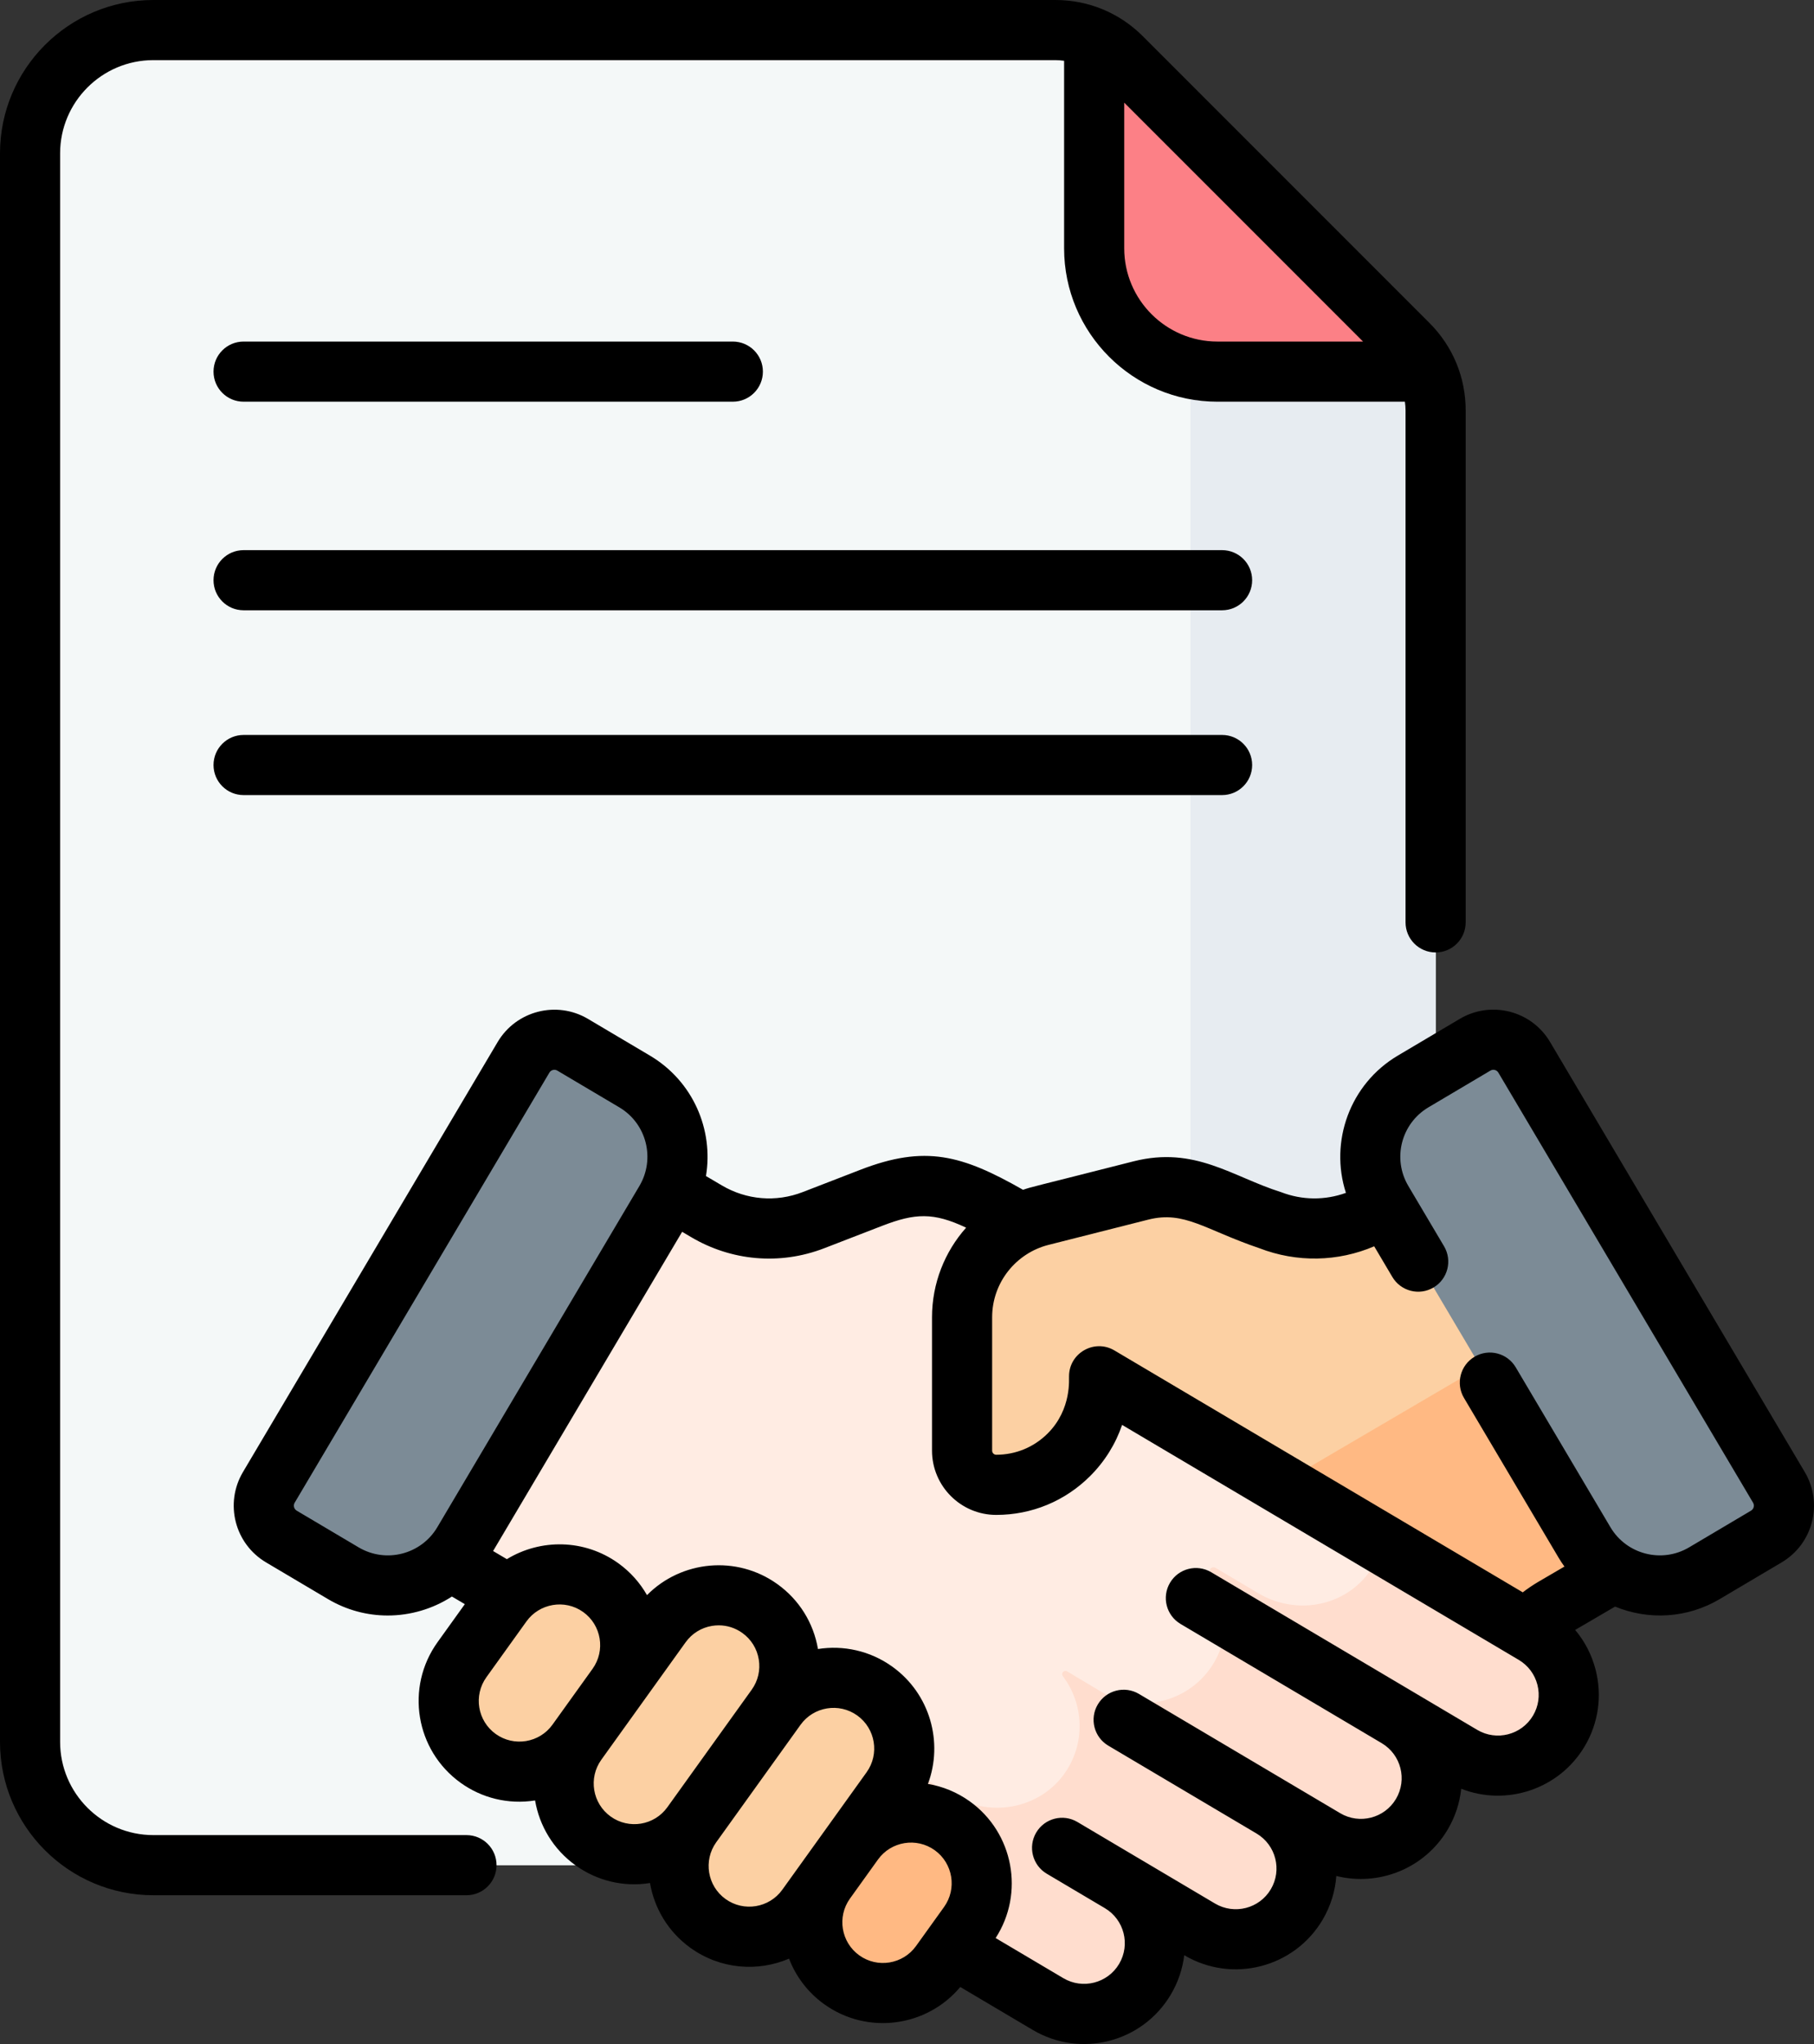
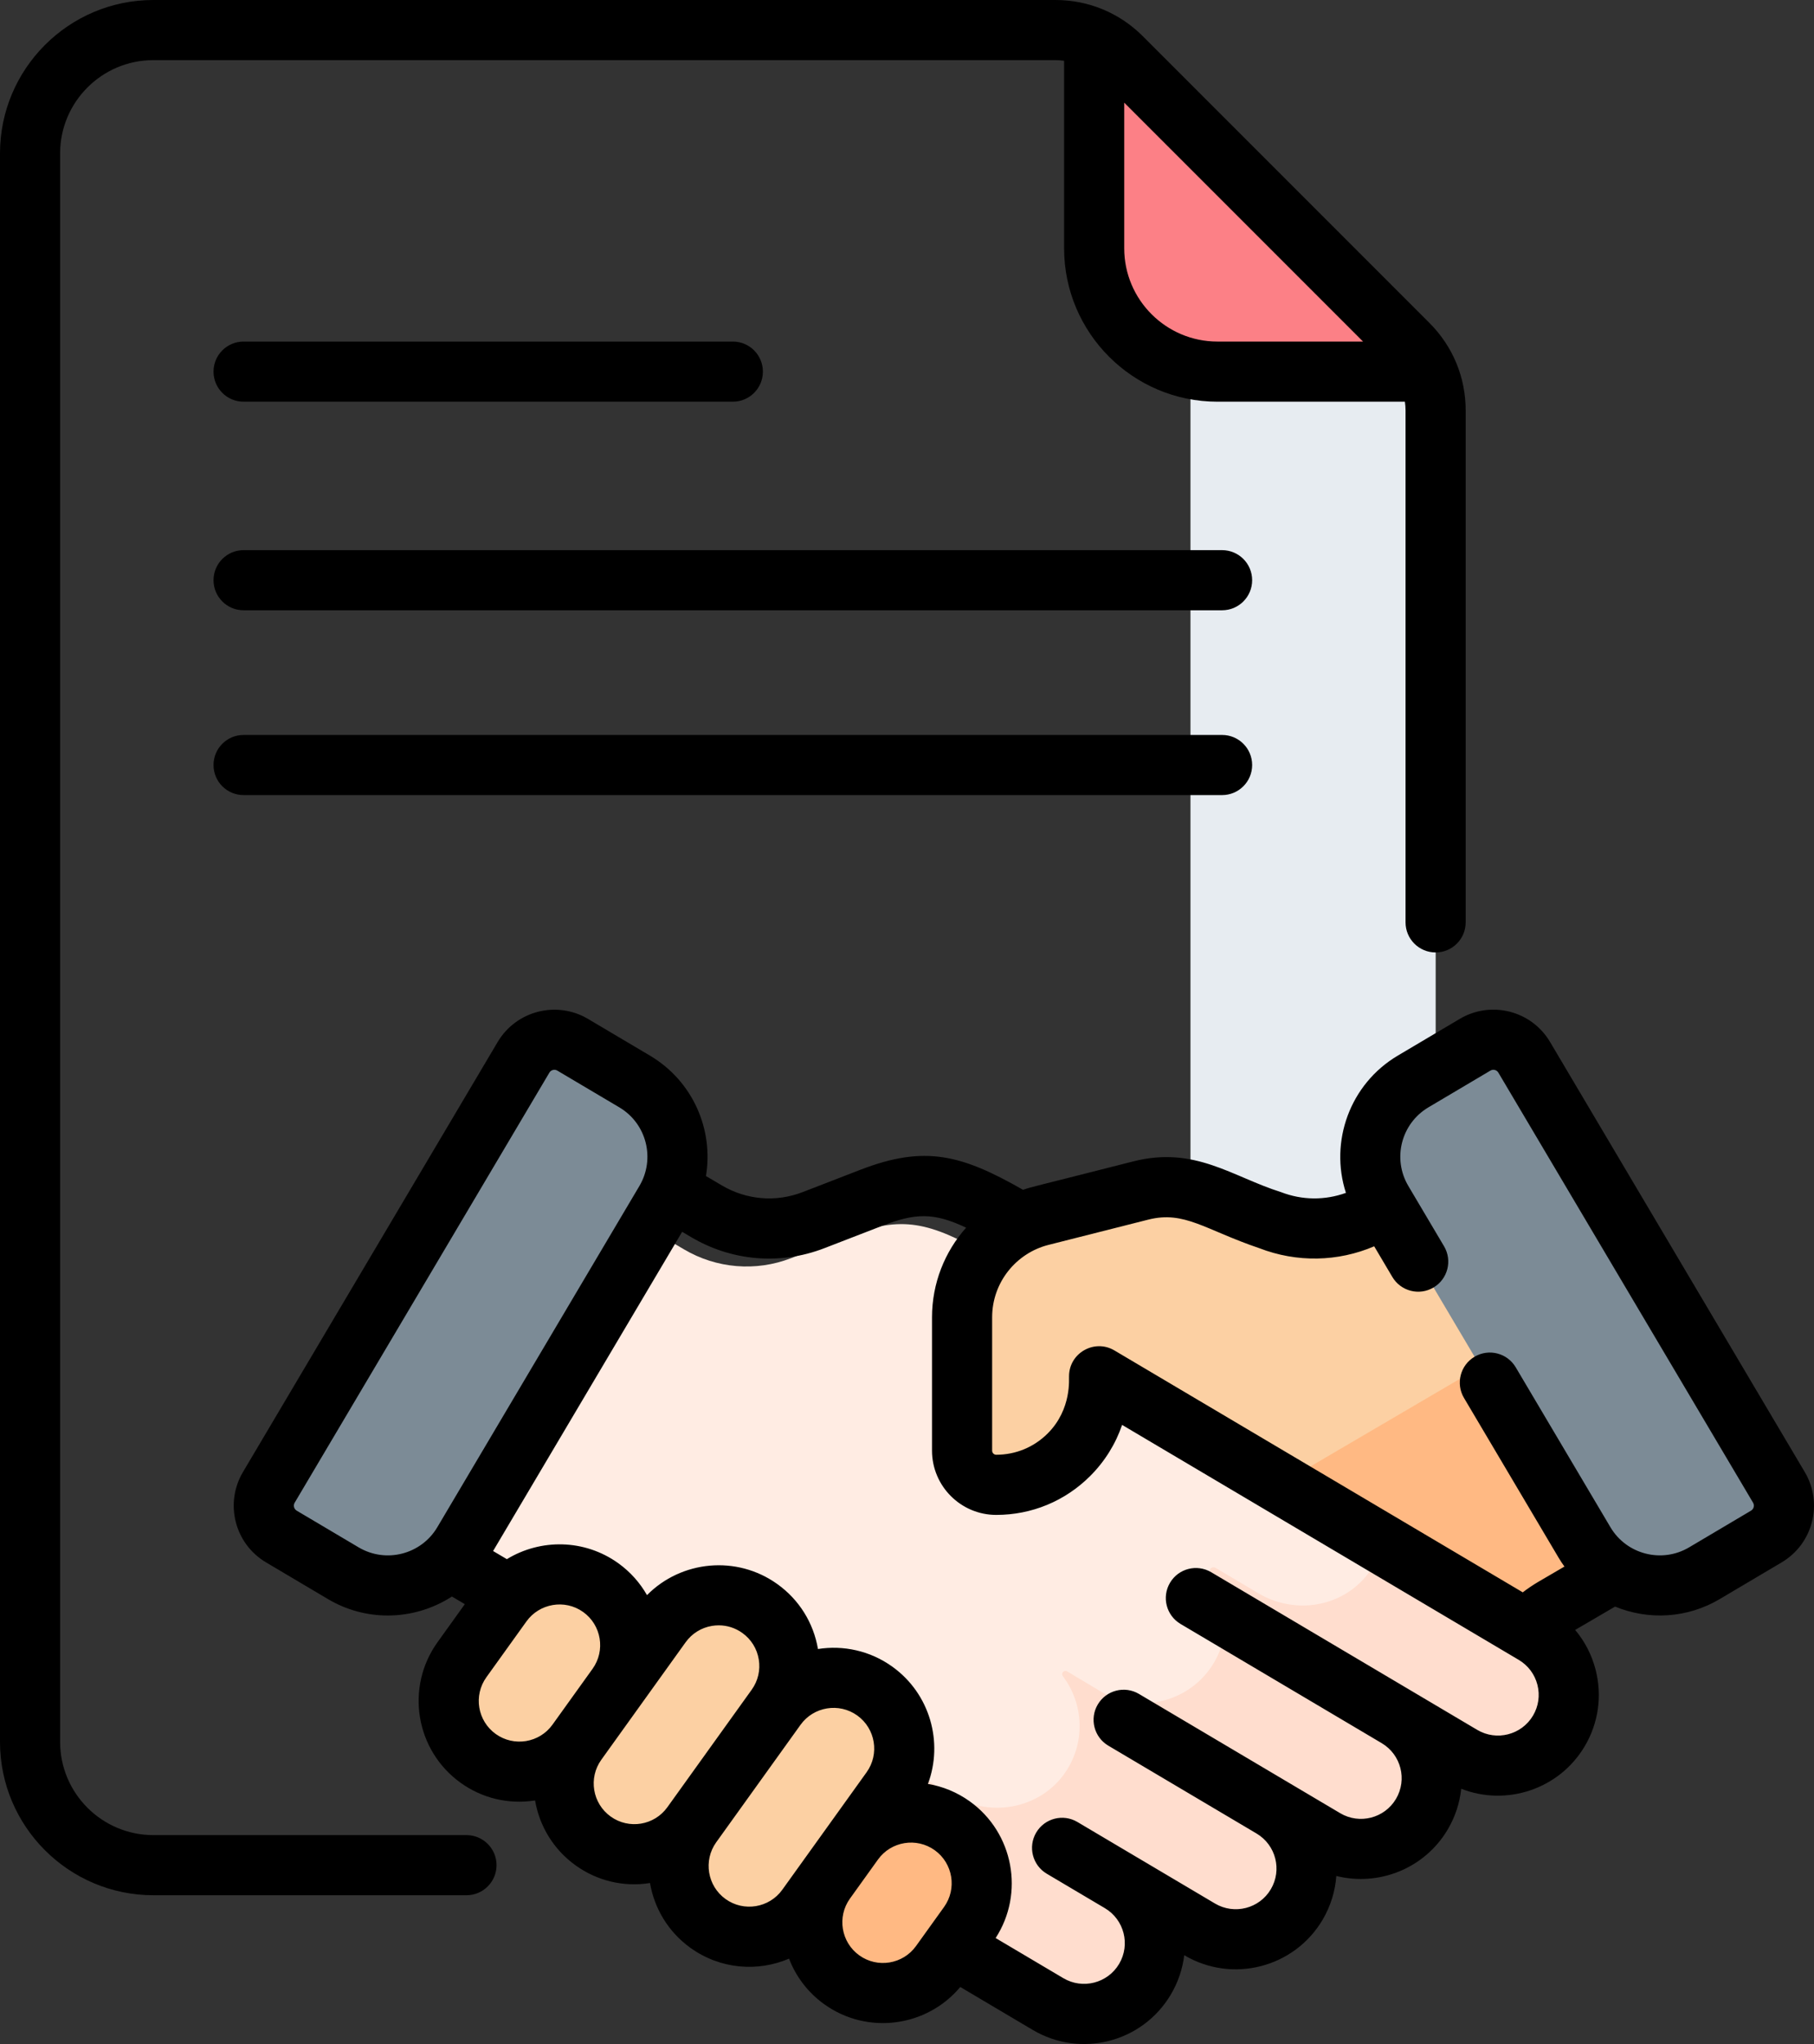
<svg xmlns="http://www.w3.org/2000/svg" xmlns:xlink="http://www.w3.org/1999/xlink" version="1.1" id="Camada_1" x="0px" y="0px" width="454.54px" height="512px" viewBox="0 0 454.54 512" enable-background="new 0 0 454.54 512" xml:space="preserve">
  <rect x="0" y="0" width="454.54" height="512" fill="#333333" stroke="none" />
  <g>
    <defs>
      <rect id="SVGID_1_" width="454.54" height="512" />
    </defs>
    <clipPath id="SVGID_2_">
      <use xlink:href="#SVGID_1_" overflow="visible" />
    </clipPath>
-     <path clip-path="url(#SVGID_2_)" fill="#F4F8F8" d="M38.397,7.5C21.335,7.5,7.504,21.331,7.504,38.393v397.945   c0,17.063,13.831,30.894,30.893,30.894h290.456c17.063,0,30.894-13.831,30.894-30.894V102.764c0-6.207-2.466-12.16-6.855-16.549   l-71.859-71.86C276.643,9.966,270.69,7.5,264.483,7.5H38.397z" />
    <path clip-path="url(#SVGID_2_)" fill="#E7ECF1" d="M305.07,93.069c-2.325,0-4.589-0.266-6.769-0.753v344.021   c0,17.063-13.832,30.894-30.894,30.894h61.444c17.063,0,30.894-13.832,30.894-30.894V102.763c0-3.378-0.735-6.678-2.109-9.694   H305.07z" />
    <path clip-path="url(#SVGID_2_)" fill="#FC8086" d="M352.893,86.214l-71.86-71.86c-2.001-2.001-4.328-3.596-6.855-4.746v52.567   c0,17.062,13.831,30.893,30.894,30.893h52.567C356.488,90.543,354.893,88.215,352.893,86.214" />
-     <path clip-path="url(#SVGID_2_)" fill="#FFECE3" d="M384.417,409.313L274.072,343.97c-5.658-3.354-7.525-10.659-4.174-16.317   c0,0,2.727-4.603,5.646-9.529l-22.323-13.207c-14.729-8.452-21.614-10.015-34.9-4.878l-14.48,5.597   c-8.812,3.408-18.698,2.584-26.826-2.23l-38.758-22.852L83.21,373.468l49.627,29.291c3.363,1.993,6.314,4.604,8.701,7.699   l16.723,21.687c9.237,10.804,28.3,24.817,40.528,32.063l63.826,37.812c8.425,4.991,19.301,2.208,24.292-6.217   s2.207-19.3-6.217-24.292l19.942,11.814c8.425,4.99,19.301,2.208,24.292-6.218c4.989-8.425,2.208-19.301-6.219-24.292L332,460.69   c8.427,4.991,19.303,2.208,24.293-6.217s2.207-19.301-6.218-24.292l16.271,9.639c8.424,4.99,19.299,2.207,24.29-6.218   C395.623,425.18,392.842,414.305,384.417,409.313L384.417,409.313z" />
+     <path clip-path="url(#SVGID_2_)" fill="#FFECE3" d="M384.417,409.313L274.072,343.97c-5.658-3.354-7.525-10.659-4.174-16.317   l-22.323-13.207c-14.729-8.452-21.614-10.015-34.9-4.878l-14.48,5.597   c-8.812,3.408-18.698,2.584-26.826-2.23l-38.758-22.852L83.21,373.468l49.627,29.291c3.363,1.993,6.314,4.604,8.701,7.699   l16.723,21.687c9.237,10.804,28.3,24.817,40.528,32.063l63.826,37.812c8.425,4.991,19.301,2.208,24.292-6.217   s2.207-19.3-6.217-24.292l19.942,11.814c8.425,4.99,19.301,2.208,24.292-6.218c4.989-8.425,2.208-19.301-6.219-24.292L332,460.69   c8.427,4.991,19.303,2.208,24.293-6.217s2.207-19.301-6.218-24.292l16.271,9.639c8.424,4.99,19.299,2.207,24.29-6.218   C395.623,425.18,392.842,414.305,384.417,409.313L384.417,409.313z" />
    <path clip-path="url(#SVGID_2_)" fill="#FFDDCE" d="M384.417,409.313l-38.026-22.519c-0.837,3.253-2.452,6.403-5.085,9.138   c-6.745,7.003-17.574,8.143-25.939,3.188l-10.815-6.409c-0.387-0.228-0.877-0.159-1.186,0.167c-0.313,0.333-0.339,0.836-0.074,1.21   c4.525,6.44,5.154,15.188,0.884,22.4c-5.813,9.811-18.479,13.053-28.289,7.239l-8.498-5.071c-0.335-0.199-0.767-0.138-1.03,0.15   c-0.27,0.294-0.281,0.735-0.04,1.053c4.989,6.583,5.755,15.816,1.129,23.313c-5.959,9.657-18.797,12.421-28.558,6.637l-6.98-4.134   c-1.385-0.821-3.124-0.751-4.438,0.179c-1.315,0.931-1.966,2.548-1.642,4.125c0.99,4.844,0.264,10.052-2.454,14.64   c-2.325,3.924-5.754,6.775-9.65,8.438l48.491,28.729c8.55,5.065,19.956,2.37,24.86-6.273c4.757-8.382,1.941-19.064-6.387-23.999   l19.541,11.577c8.551,5.066,19.958,2.37,24.863-6.273c4.756-8.384,1.938-19.065-6.388-23.999l12.895,7.64   c8.549,5.064,19.957,2.37,24.861-6.274c4.757-8.382,1.94-19.065-6.388-23.999l15.869,9.402c8.55,5.065,19.955,2.371,24.861-6.273   C395.56,424.93,392.743,414.248,384.417,409.313" />
    <path clip-path="url(#SVGID_2_)" fill="#FCD0A3" d="M374.859,286.104l-29.766,17.303c-8.128,4.814-18.016,5.637-26.827,2.23   l-16.33-6.415c-5.107-2.007-10.716-2.361-16.036-1.014l-25.02,6.332c-11.648,2.947-19.806,13.427-19.806,25.442v33.399   c0,4.722,3.826,8.563,8.55,8.566c14.24,0.01,25.787-11.531,25.787-25.771v-1.414l107.097,63.422   c1.984-2.112,4.258-3.94,6.761-5.423l40.638-23.741L374.859,286.104z" />
    <path clip-path="url(#SVGID_2_)" fill="#FFB983" d="M390.738,312.905l-5.724,21.224l-64.118,37.57l61.612,36.484   c1.983-2.113,4.258-3.94,6.76-5.423l40.638-23.742L390.738,312.905z" />
    <path clip-path="url(#SVGID_2_)" fill="#FCD0A3" d="M154.588,422.438l-10.041,13.985c-5.709,7.952-16.784,9.771-24.736,4.063   c-7.952-5.709-9.771-16.784-4.062-24.735l10.041-13.987c5.709-7.952,16.784-9.771,24.736-4.062   C158.478,403.412,160.297,414.486,154.588,422.438" />
    <path clip-path="url(#SVGID_2_)" fill="#FCD0A3" d="M194.467,427.677l-21.122,29.422c-5.709,7.951-16.784,9.77-24.736,4.061   c-7.952-5.709-9.771-16.783-4.062-24.735l21.122-29.421c5.709-7.952,16.784-9.771,24.736-4.062S200.176,419.726,194.467,427.677" />
    <path clip-path="url(#SVGID_2_)" fill="#FCD0A3" d="M223.265,448.352l-21.122,29.422c-5.709,7.951-16.784,9.771-24.736,4.062   c-7.952-5.709-9.771-16.784-4.062-24.736l21.122-29.421c5.709-7.952,16.784-9.771,24.736-4.062S228.974,440.399,223.265,448.352" />
    <path clip-path="url(#SVGID_2_)" fill="#FFB983" d="M242.678,482.099l-7.023,9.784c-5.709,7.952-16.784,9.771-24.736,4.063   c-7.952-5.709-9.771-16.784-4.062-24.736l7.024-9.784c5.709-7.952,16.783-9.771,24.736-4.062   C246.568,463.072,248.387,474.147,242.678,482.099" />
    <path clip-path="url(#SVGID_2_)" fill="#7C8B96" d="M159.004,270.894l-15.525-9.196c-4.271-2.53-9.784-1.118-12.314,3.151   L67.338,372.586c-2.53,4.271-1.119,9.785,3.152,12.314l15.525,9.196c10.413,6.169,23.856,2.729,30.025-7.684l50.649-85.494   C172.858,290.506,169.417,277.063,159.004,270.894" />
    <path clip-path="url(#SVGID_2_)" fill="#7C8B96" d="M369.639,261.697l-15.525,9.196c-10.413,6.169-13.854,19.613-7.686,30.026   l50.648,85.492c6.169,10.413,19.613,13.854,30.026,7.685l15.524-9.197c4.271-2.528,5.683-8.044,3.152-12.313l-63.828-107.738   C379.422,260.578,373.909,259.168,369.639,261.697" />
    <path clip-path="url(#SVGID_2_)" d="M306.224,137.804H61.035c-4.16,0-7.532,3.372-7.532,7.532c0,4.16,3.372,7.532,7.532,7.532   h245.189c4.16,0,7.532-3.372,7.532-7.532C313.757,141.176,310.384,137.804,306.224,137.804" />
    <path clip-path="url(#SVGID_2_)" d="M61.035,100.621h122.594c4.16,0,7.532-3.372,7.532-7.532c0-4.16-3.372-7.532-7.532-7.532   H61.035c-4.16,0-7.532,3.372-7.532,7.532C53.503,97.25,56.875,100.621,61.035,100.621" />
    <path clip-path="url(#SVGID_2_)" d="M306.224,184.096H61.035c-4.16,0-7.532,3.372-7.532,7.532c0,4.16,3.372,7.532,7.532,7.532   h245.189c4.16,0,7.532-3.372,7.532-7.532C313.756,187.468,310.384,184.096,306.224,184.096" />
    <path clip-path="url(#SVGID_2_)" d="M116.888,459.668H38.42c-12.878,0-23.357-10.478-23.357-23.356V38.421   c0-12.879,10.479-23.358,23.357-23.358h226.057c0.729,0,1.449,0.067,2.16,0.163V62.2c0,21.186,17.234,38.421,38.421,38.421h46.972   c0.098,0.712,0.163,1.431,0.163,2.161v128.261c0,4.16,3.372,7.532,7.533,7.532c4.16,0,7.532-3.372,7.532-7.532v-128.26   c0-8.262-3.22-16.03-9.062-21.873L286.349,9.06C280.507,3.218,272.738,0,264.478,0H38.42C17.234,0,0,17.236,0,38.421v397.891   c0,21.185,17.235,38.42,38.42,38.42h78.468c4.159,0,7.531-3.372,7.531-7.532S121.047,459.668,116.888,459.668 M341.543,85.558   H305.06c-12.879,0-23.359-10.479-23.359-23.358V25.716L341.543,85.558z" />
    <path clip-path="url(#SVGID_2_)" d="M452.229,368.729l-63.819-107.72c-4.649-7.854-14.771-10.45-22.63-5.795l-15.523,9.198   c-12.05,7.137-17.143,21.582-13.005,34.384c-5.229,1.894-10.965,1.864-16.244-0.177c-12.256-3.856-21.573-11.613-36.963-7.722   c-26.131,6.653-25.337,6.32-27.699,7.131c-15.301-8.711-24.497-11.304-40.739-5.021l-14.478,5.597   c-6.703,2.591-14.089,1.978-20.283-1.692l-3.951-2.329c1.928-11.553-3.196-23.744-14.043-30.169l-0.001-0.001l-15.522-9.197   c-7.836-4.641-17.988-2.043-22.631,5.793L60.877,368.729c-4.651,7.854-2.063,17.979,5.793,22.631l15.522,9.195   c4.697,2.783,9.858,4.107,14.959,4.107c5.687,0,11.294-1.649,16.087-4.753l3.236,1.909l-6.83,9.514   c-8.139,11.337-5.553,27.103,5.787,35.243c5.244,3.764,11.832,5.482,18.645,4.413c1.08,6.318,4.543,12.232,10.149,16.26   c5.264,3.779,11.823,5.501,18.648,4.425c1.084,6.314,4.544,12.223,10.147,16.247c7.53,5.404,16.892,6.029,24.693,2.697   c1.707,4.434,4.674,8.438,8.813,11.41c10.808,7.757,25.696,5.733,34.093-4.315l18.151,10.751   c12.003,7.114,27.49,3.161,34.606-8.857c1.819-3.071,2.948-6.42,3.361-9.859l0.041,0.023c11.986,7.099,27.507,3.124,34.608-8.856   c2.056-3.472,3.183-7.237,3.457-11.01c10.563,2.655,22.076-1.78,27.905-11.621c1.913-3.229,3.023-6.715,3.389-10.225   c11.32,4.444,24.555,0.15,30.948-10.642c3.439-5.806,4.411-12.603,2.738-19.139c-0.957-3.739-2.716-7.136-5.132-10.002   l10.003-5.846c8.463,3.475,18.122,2.918,26.215-1.876l15.521-9.195C454.287,386.71,456.883,376.587,452.229,368.729 M89.87,387.597   L74.348,378.4c-0.69-0.409-0.919-1.304-0.511-1.993l63.82-107.724c0.411-0.692,1.308-0.918,1.994-0.51l15.521,9.195   c6.897,4.088,9.055,12.933,5.043,19.704l-50.641,85.479C105.532,389.378,96.694,391.638,89.87,387.597 M124.215,434.339   c-4.574-3.284-5.62-9.646-2.334-14.222l10.039-13.984c3.198-4.455,9.571-5.673,14.222-2.335c4.565,3.277,5.612,9.657,2.336,14.221   l-10.04,13.985C135.161,436.57,128.778,437.614,124.215,434.339 M153.01,455.012c-4.565-3.277-5.612-9.659-2.335-14.222   l10.039-13.984v-0.001c0,0,0-0.001,0.001-0.001l11.079-15.431c1.588-2.211,3.941-3.674,6.627-4.114   c0.558-0.091,1.117-0.136,1.672-0.136c2.114,0,4.171,0.657,5.923,1.915c2.21,1.588,3.672,3.938,4.112,6.626   c0.441,2.686-0.19,5.383-1.778,7.594l-21.119,29.418C163.949,457.252,157.586,458.298,153.01,455.012 M181.805,475.683   c-4.563-3.275-5.611-9.651-2.34-14.216c0.001-0.002,0.003-0.004,0.004-0.005l21.119-29.417c3.275-4.565,9.659-5.613,14.222-2.336   c4.565,3.276,5.612,9.656,2.335,14.221l-9.383,13.072l-0.001,0.001l-11.735,16.345C192.75,477.914,186.371,478.962,181.805,475.683    M215.312,489.792c-4.562-3.277-5.611-9.65-2.342-14.214l7.029-9.79c3.276-4.567,9.658-5.611,14.222-2.335   c4.563,3.274,5.611,9.656,2.335,14.221l-7.024,9.782C226.256,492.021,219.875,493.069,215.312,489.792 M384.13,429.739   c-2.865,4.837-9.13,6.44-13.969,3.575c-8.19-4.853-61.035-36.159-66.67-39.497c-3.58-2.12-8.198-0.938-10.318,2.641   c-2.119,3.579-0.938,8.198,2.641,10.318l50.402,29.86l0.001,0.001c4.84,2.866,6.453,9.112,3.576,13.969   c-2.866,4.84-9.135,6.44-13.971,3.577c-18.641-11.044-33.778-20.012-50.429-29.877c-3.581-2.12-8.199-0.938-10.32,2.641   c-2.12,3.579-0.938,8.198,2.641,10.318l37.139,22.002l0.008,0.005c4.841,2.875,6.44,9.117,3.569,13.966   c-2.867,4.84-9.133,6.441-13.973,3.575l-19.93-11.807c-0.002-0.001-0.005-0.002-0.007-0.003l-0.006-0.003l-14.545-8.619   c-3.58-2.121-8.199-0.939-10.319,2.64c-2.121,3.579-0.939,8.199,2.639,10.319l14.549,8.62c0.002,0.001,0.004,0.002,0.007,0.003   c4.839,2.867,6.452,9.11,3.575,13.968c-2.866,4.839-9.133,6.443-13.972,3.576l-16.97-10.052   c7.274-11.228,4.508-26.355-6.474-34.237c-3.226-2.313-6.815-3.755-10.488-4.374c3.895-10.417,0.537-22.579-8.922-29.369   c-5.6-4.021-12.305-5.411-18.633-4.419c-1.126-6.585-4.727-12.352-10.161-16.252c-10.217-7.333-24.104-5.924-32.68,2.753   c-1.743-3.06-4.149-5.806-7.193-7.992c-8.491-6.094-19.515-6.149-27.921-1.018l-3.451-2.037l47.37-79.959l2.255,1.33   c9.96,5.9,22.114,7.13,33.378,2.774l14.478-5.598c8.285-3.202,12.854-3.411,21.049,0.456c-5.361,6.024-8.546,13.934-8.546,22.457   v33.396c0,8.87,7.211,16.092,16.074,16.097h0.023c8.89,0,17.25-3.46,23.539-9.746c3.665-3.664,6.371-8.032,7.993-12.799   c9.726,5.758,90.071,53.337,99.388,58.856c2.343,1.388,4.005,3.604,4.68,6.242C385.91,424.653,385.519,427.396,384.13,429.739    M438.758,378.4l-15.522,9.196c-6.825,4.04-15.663,1.778-19.703-5.043l-23.735-40.064c-2.12-3.579-6.742-4.761-10.318-2.643   c-3.579,2.12-4.762,6.741-2.643,10.32l23.735,40.064c0.448,0.755,0.933,1.473,1.435,2.171l-6.6,3.854   c-1.334,0.79-2.617,1.661-3.843,2.605l-102.324-60.596c-5.012-2.967-11.369,0.651-11.369,6.481   c-0.079,0.449,0.779,8.19-5.344,14.312c-3.445,3.442-8.022,5.337-12.891,5.337h-0.014c-0.562,0-1.02-0.464-1.02-1.033v-33.396   c0-8.723,6.002-16.084,14.119-18.138l25.016-6.331c9.077-2.294,14.208,2.552,27.798,7.152c9.437,3.649,19.695,3.425,28.801-0.465   l4.546,7.675c2.121,3.581,6.74,4.762,10.318,2.643c3.579-2.121,4.762-6.741,2.644-10.32l-8.954-15.112   c-4.052-6.839-1.794-15.65,5.043-19.702l15.521-9.196c0.679-0.403,1.576-0.197,1.995,0.511l63.819,107.722   C439.68,377.1,439.451,377.989,438.758,378.4" />
  </g>
</svg>